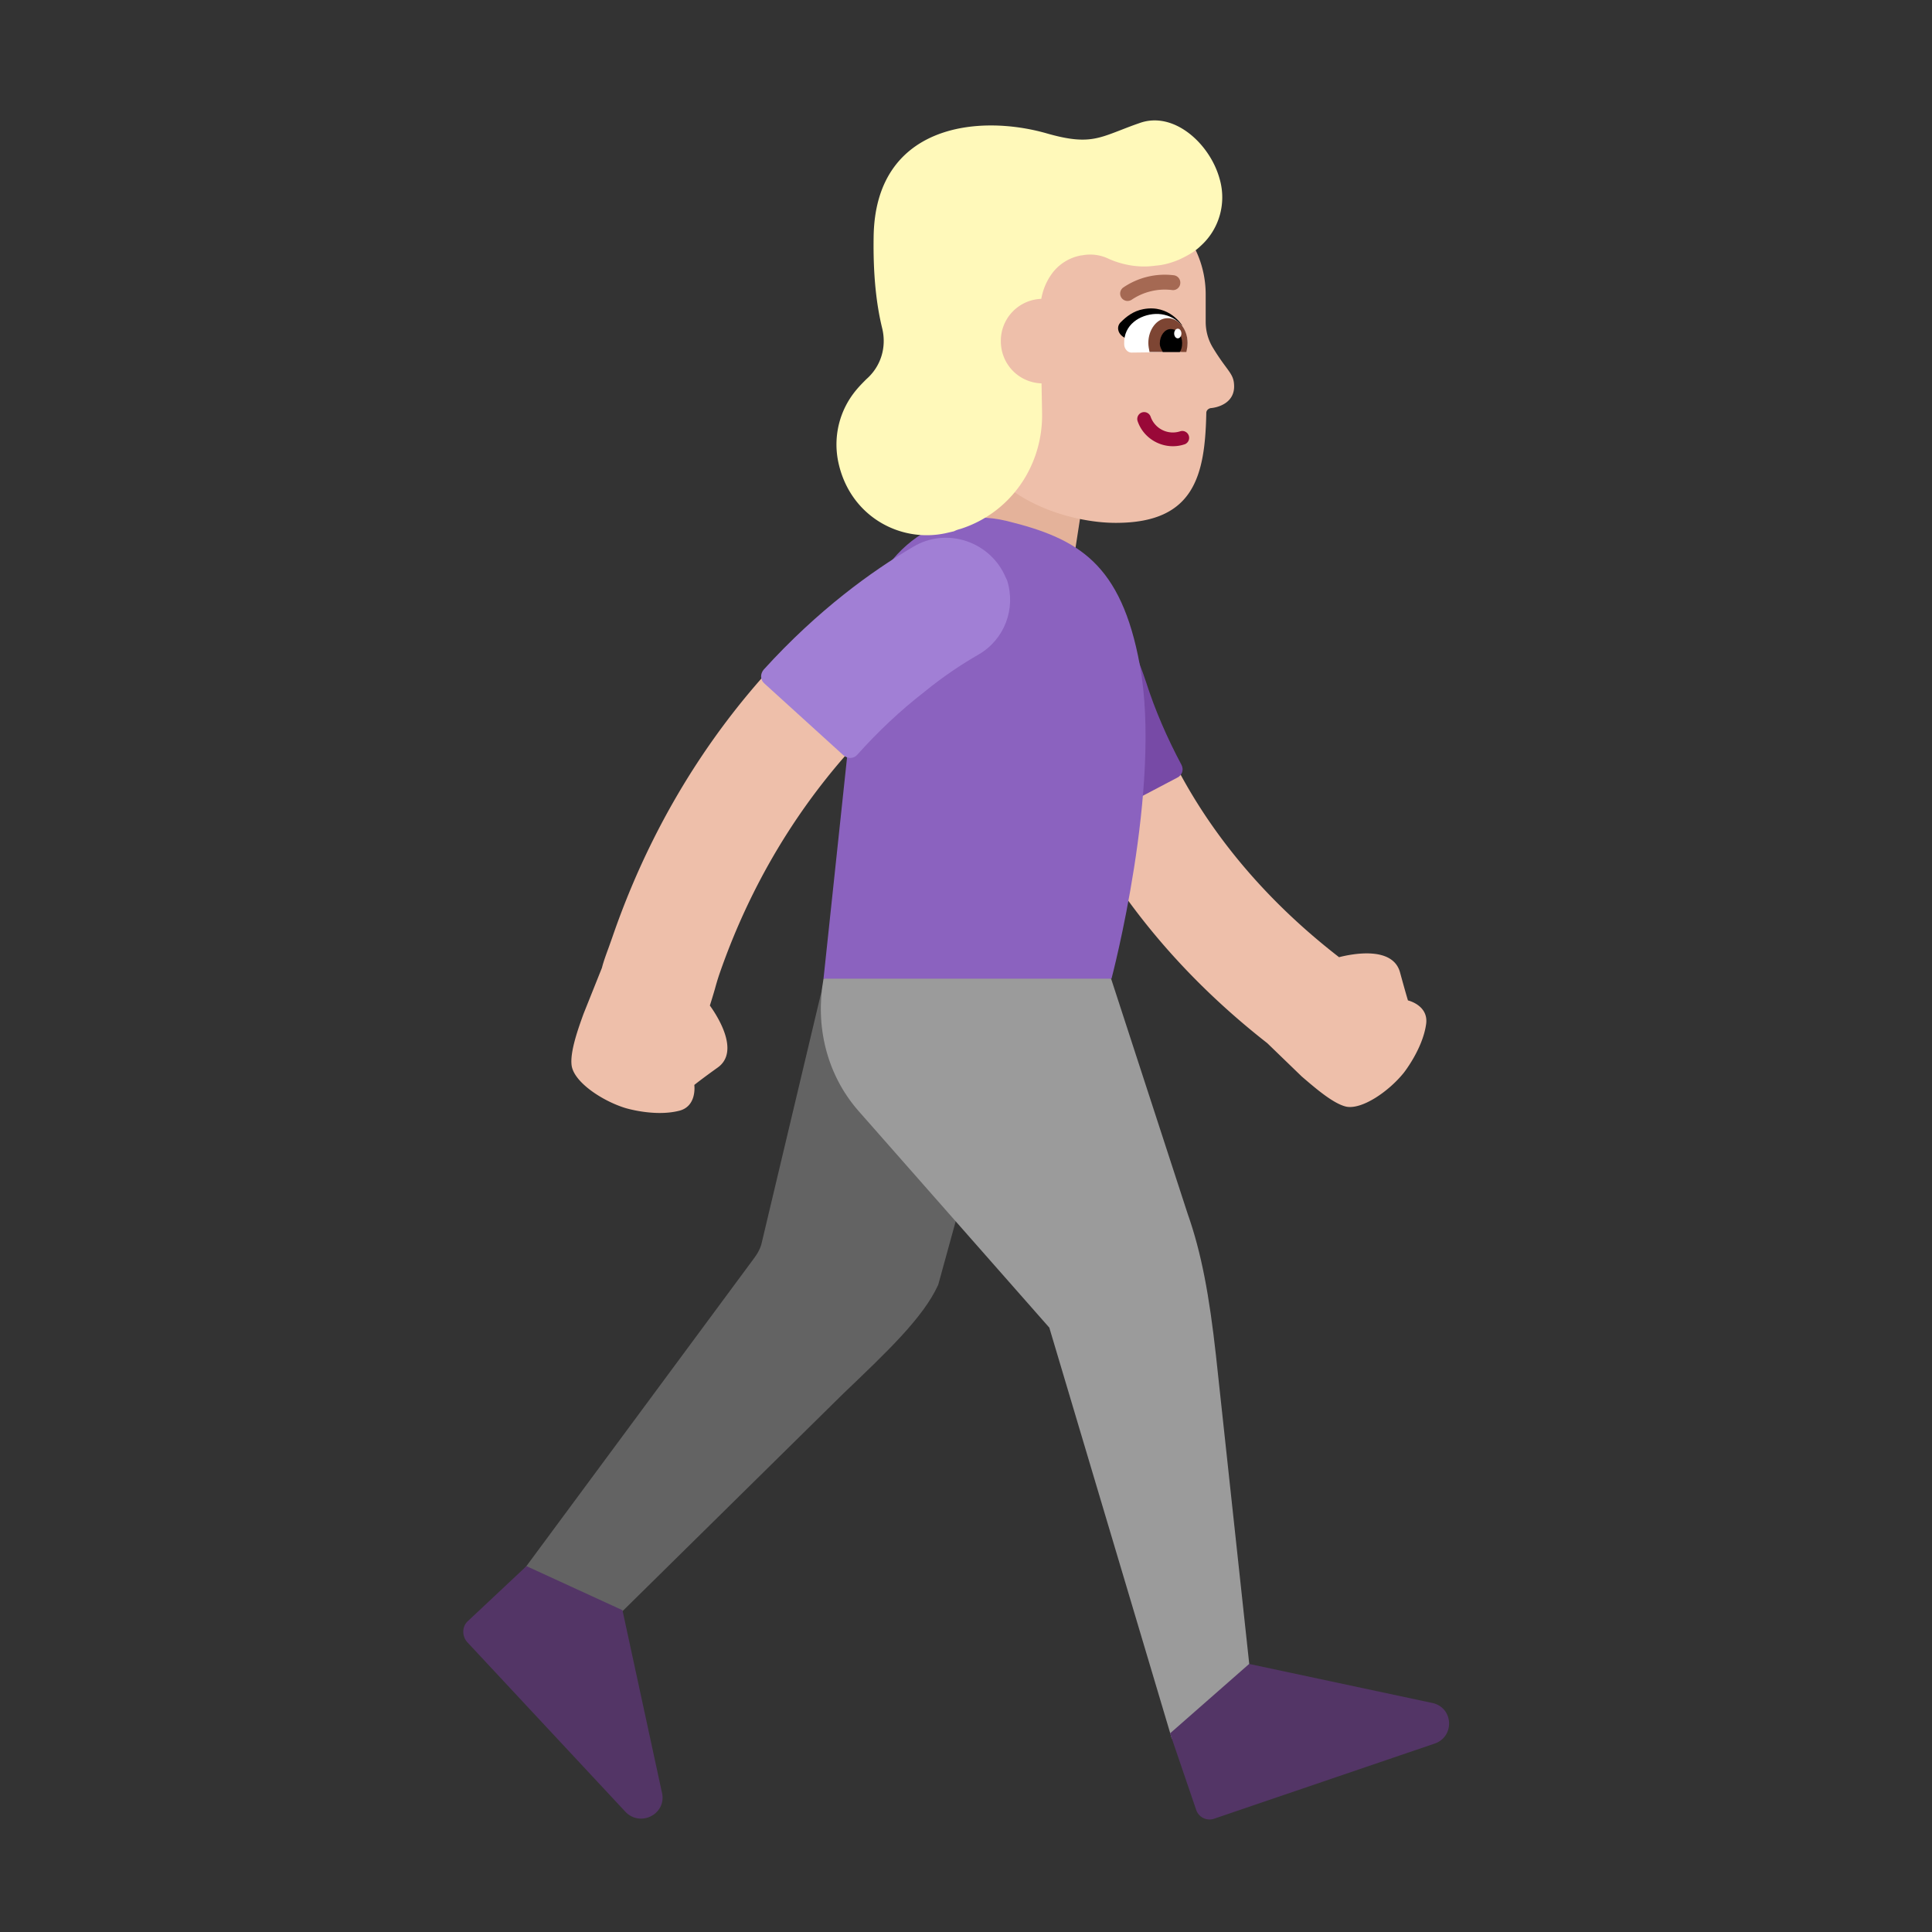
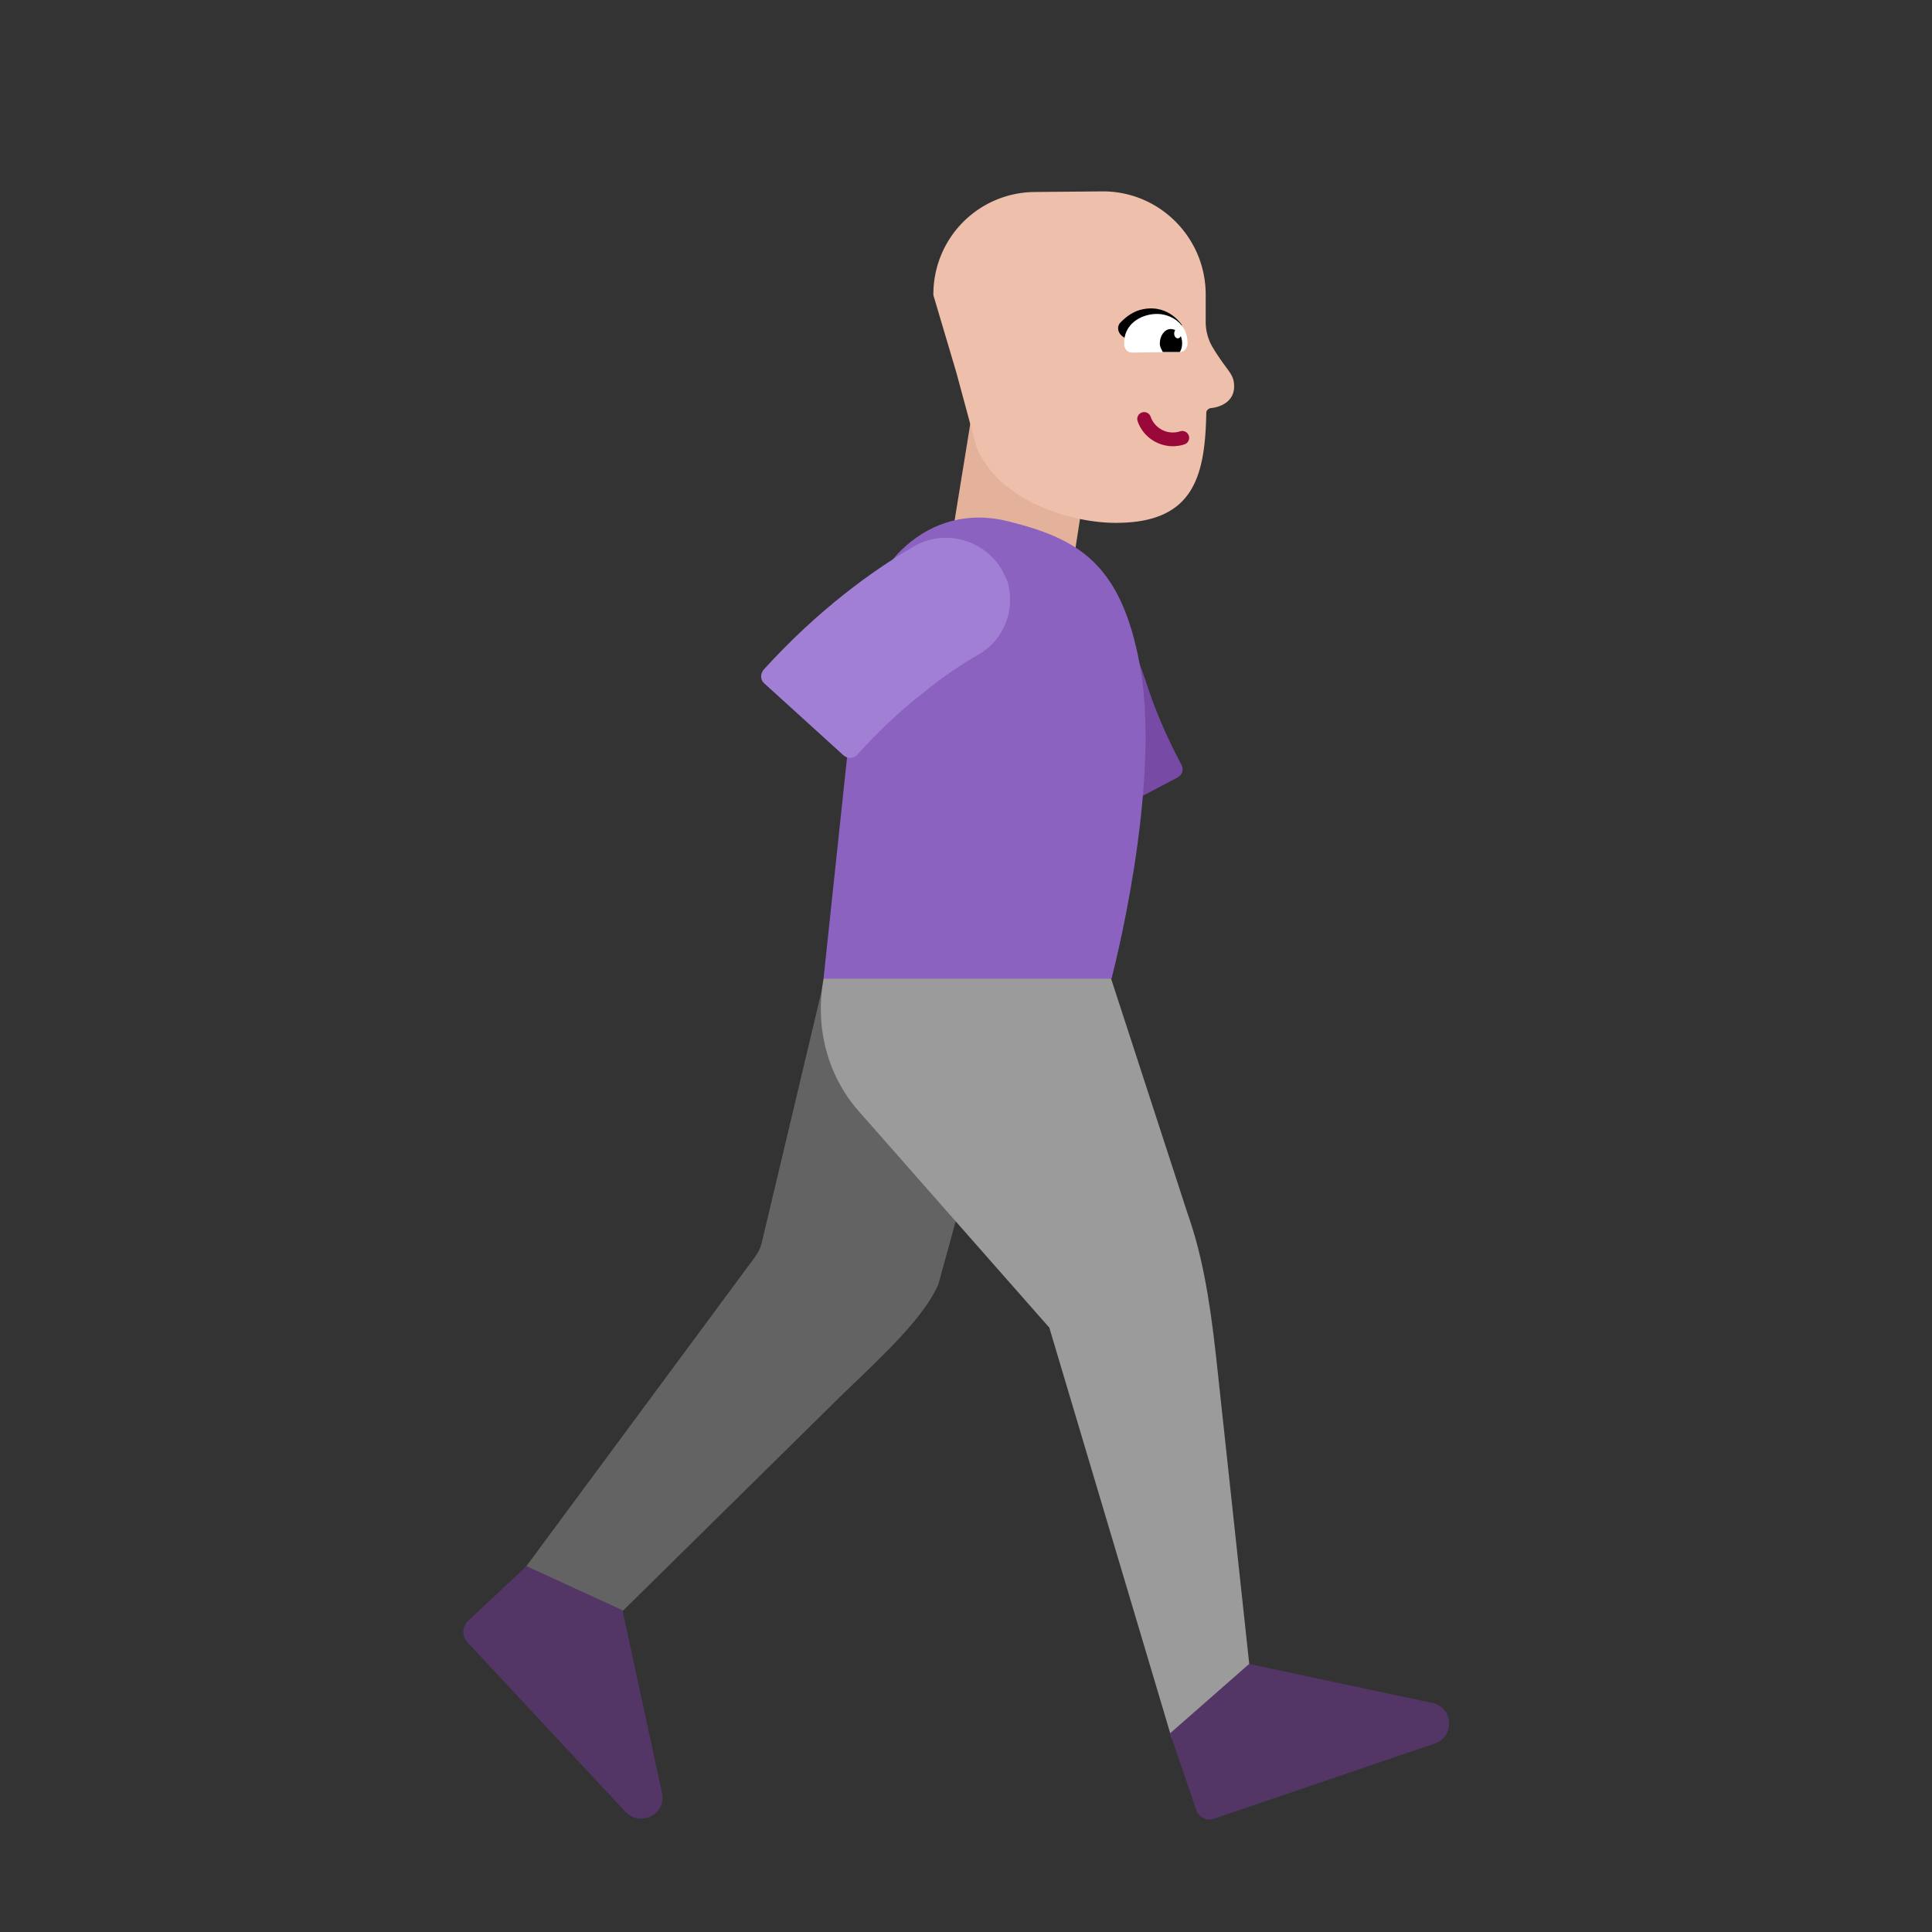
<svg xmlns="http://www.w3.org/2000/svg" fill="none" viewBox="0 0 32 32">
  <rect x="0" y="0" width="32" height="32" fill="#333333" stroke="none" />
  <path fill="#636363" d="m17.58 12.88-.95.07c-1.52.05-2.53.86-2.75 2.32l-1.26 5.3c-.02.1-.07.19-.13.27l-4.03 5.45 1.37.87 4.13-4.07c.72-.69 1.33-1.26 1.58-1.81l1.18-4.29z" />
  <path fill="#9B9B9B" d="m18.4 16.2 1.27 3.9c.23.65.36 1.36.47 2.35l.56 5.19-1.29 1.16-2.03-6.81-3.17-3.6c-.52-.6-.71-1.4-.57-2.18l2.242-.561 2.518.56z" />
  <path fill="#533566" d="m7.75 26.85.97-.91 1.59.73.66 3.05c.05.34-.37.54-.61.29L7.74 27.2c-.09-.1-.09-.26.01-.35M19.81 29.97l-.43-1.26 1.31-1.15 3.05.65c.34.09.35.56.02.67l-3.64 1.24a.234.234 0 0 1-.31-.15" />
-   <path fill="#EEBFAA" d="M11.758 16.654q.045-.142.084-.277.034-.125.068-.227c1.265-3.672 3.87-5.236 4.138-5.396l.022-.014c.46-.25.64-.81.4-1.27a.934.934 0 0 0-1.26-.4c-.14.07-3.49 1.86-5.07 6.46l-.058.163c-.044.12-.086.233-.112.337l-.3.75-.007.018c-.081.225-.232.638-.193.862.05.27.5.57.88.69 0 0 .48.15.89.05.31-.07.26-.43.26-.43s.11-.09.39-.29c.364-.264.004-.836-.133-1.026M16.958 10.937a.927.927 0 0 1 1.844-.196l.001.011.012.074q.017.11.072.331c.074.294.209.724.447 1.235.457.98 1.3 2.266 2.845 3.462.206-.053.893-.193 1.011.256.09.33.13.46.13.46s.35.08.3.4c-.06.41-.37.8-.37.8-.25.31-.69.61-.95.56-.202-.044-.482-.281-.669-.44l-.07-.06-.571-.552c-1.772-1.386-2.775-2.899-3.336-4.102a9 9 0 0 1-.565-1.563 6 6 0 0 1-.128-.654l-.002-.015v-.005z" />
  <path fill="#E4B29A" d="m16.11 6.78-.32 1.97 2.02.35.31-2.01z" />
  <path fill="#774AA6" d="M17.75 13.63c-.61-1.16-.91-2.21-1.05-2.97-.12-.63.36-1.22 1-1.25h.04c.48 0 .74.24.83.72.05.28.28.76.41 1.16.15.47.35.93.59 1.38.04.08.01.17-.07.21l-1.54.81c-.08.05-.17.02-.21-.06" />
  <path fill="#8B62BF" d="M16.68 8.63c1.18.29 1.89.7 2.2 2.39.37 2.02-.47 5.19-.47 5.19h-4.77l.6-5.64c.13-1.2 1.13-2.26 2.44-1.94" />
  <path fill="#A17FD5" d="M12.65 11.09c.9-.99 1.79-1.63 2.47-2.03.56-.34 1.29-.09 1.54.51l.02.04c.15.47-.04.98-.47 1.23-.26.15-.57.35-.9.62-.4.31-.77.66-1.11 1.04-.06.07-.16.07-.23.01l-1.31-1.19c-.07-.06-.07-.16-.01-.23" />
  <path fill="#EEBFAA" d="m17.14 3.18 1.11-.01c.94-.01 1.71.75 1.72 1.69v.47c0 .15.04.3.12.43.23.38.34.42.35.61.02.3-.26.38-.39.39-.04.01-.07.04-.07.08-.02 1.05-.21 1.81-1.47 1.82-.77.01-1.99-.37-2.34-1.27l-.33-1.22-.38-1.28a1.69 1.69 0 0 1 1.68-1.71" />
  <path fill="#990838" d="M18.913 6.832a.114.114 0 0 0-.07.145c.11.32.465.491.784.38a.114.114 0 0 0-.074-.215.39.39 0 0 1-.495-.24.114.114 0 0 0-.145-.07" />
-   <path fill="#A56953" d="M18.677 4.985a.13.13 0 0 0 .074-.025.98.98 0 0 1 .662-.156.12.12 0 0 0 .136-.109.123.123 0 0 0-.109-.136 1.22 1.22 0 0 0-.838.205.123.123 0 0 0 .075.221" />
-   <path fill="#000" d="M19.58 5.39s-.21-.35-.64-.27c-.17.03-.29.13-.37.21-.08.07-.06.18.02.24l.31.21z" />
+   <path fill="#000" d="M19.58 5.39s-.21-.35-.64-.27c-.17.03-.29.13-.37.21-.08.07-.06.18.02.24l.31.21" />
  <path fill="#fff" d="M19.55 5.83c.06 0 .12-.06.12-.14v-.01c0-.31-.27-.49-.53-.48s-.53.18-.52.49v.01c0 .08.06.14.12.14z" />
-   <path fill="#7D4533" d="M19.65 5.83c.01-.05.02-.1.02-.15 0-.23-.15-.41-.33-.41s-.32.19-.32.41c0 .05.01.1.02.15z" />
  <path fill="#000" d="M19.54 5.83c.03-.04.04-.09.04-.15 0-.13-.08-.23-.19-.23-.1 0-.18.11-.18.24 0 .06.03.1.05.14z" />
  <path fill="#fff" d="M19.448 5.524c0-.044.026-.08.06-.08.032 0 .06.035.06.08 0 .044-.027.08-.06.08s-.06-.035-.06-.08" />
-   <path fill="#FFF9BA" d="M18.87 2.04c.57-.21 1.17.34 1.33.92.12.41-.01.84-.31 1.11-.09.09-.21.16-.36.23-.12.05-.25.09-.39.1-.27.04-.54-.01-.77-.11a.7.7 0 0 0-.45-.06h-.01a.77.77 0 0 0-.47.28 1 1 0 0 0-.193.44.695.695 0 0 0-.67.7c0 .382.296.687.674.7l.009.48c.02.87-.51 1.66-1.35 1.93-.04.01-.07.02-.11.04l-.065.015-.065.015c-.77.17-1.61-.29-1.79-1.2-.08-.42.03-.85.31-1.18.05-.06.11-.12.16-.17.24-.21.34-.53.26-.85-.09-.37-.15-.85-.14-1.5.02-1.86 1.72-2.05 2.87-1.72.622.178.82.1 1.211-.051.093-.036.196-.077.319-.119" />
</svg>